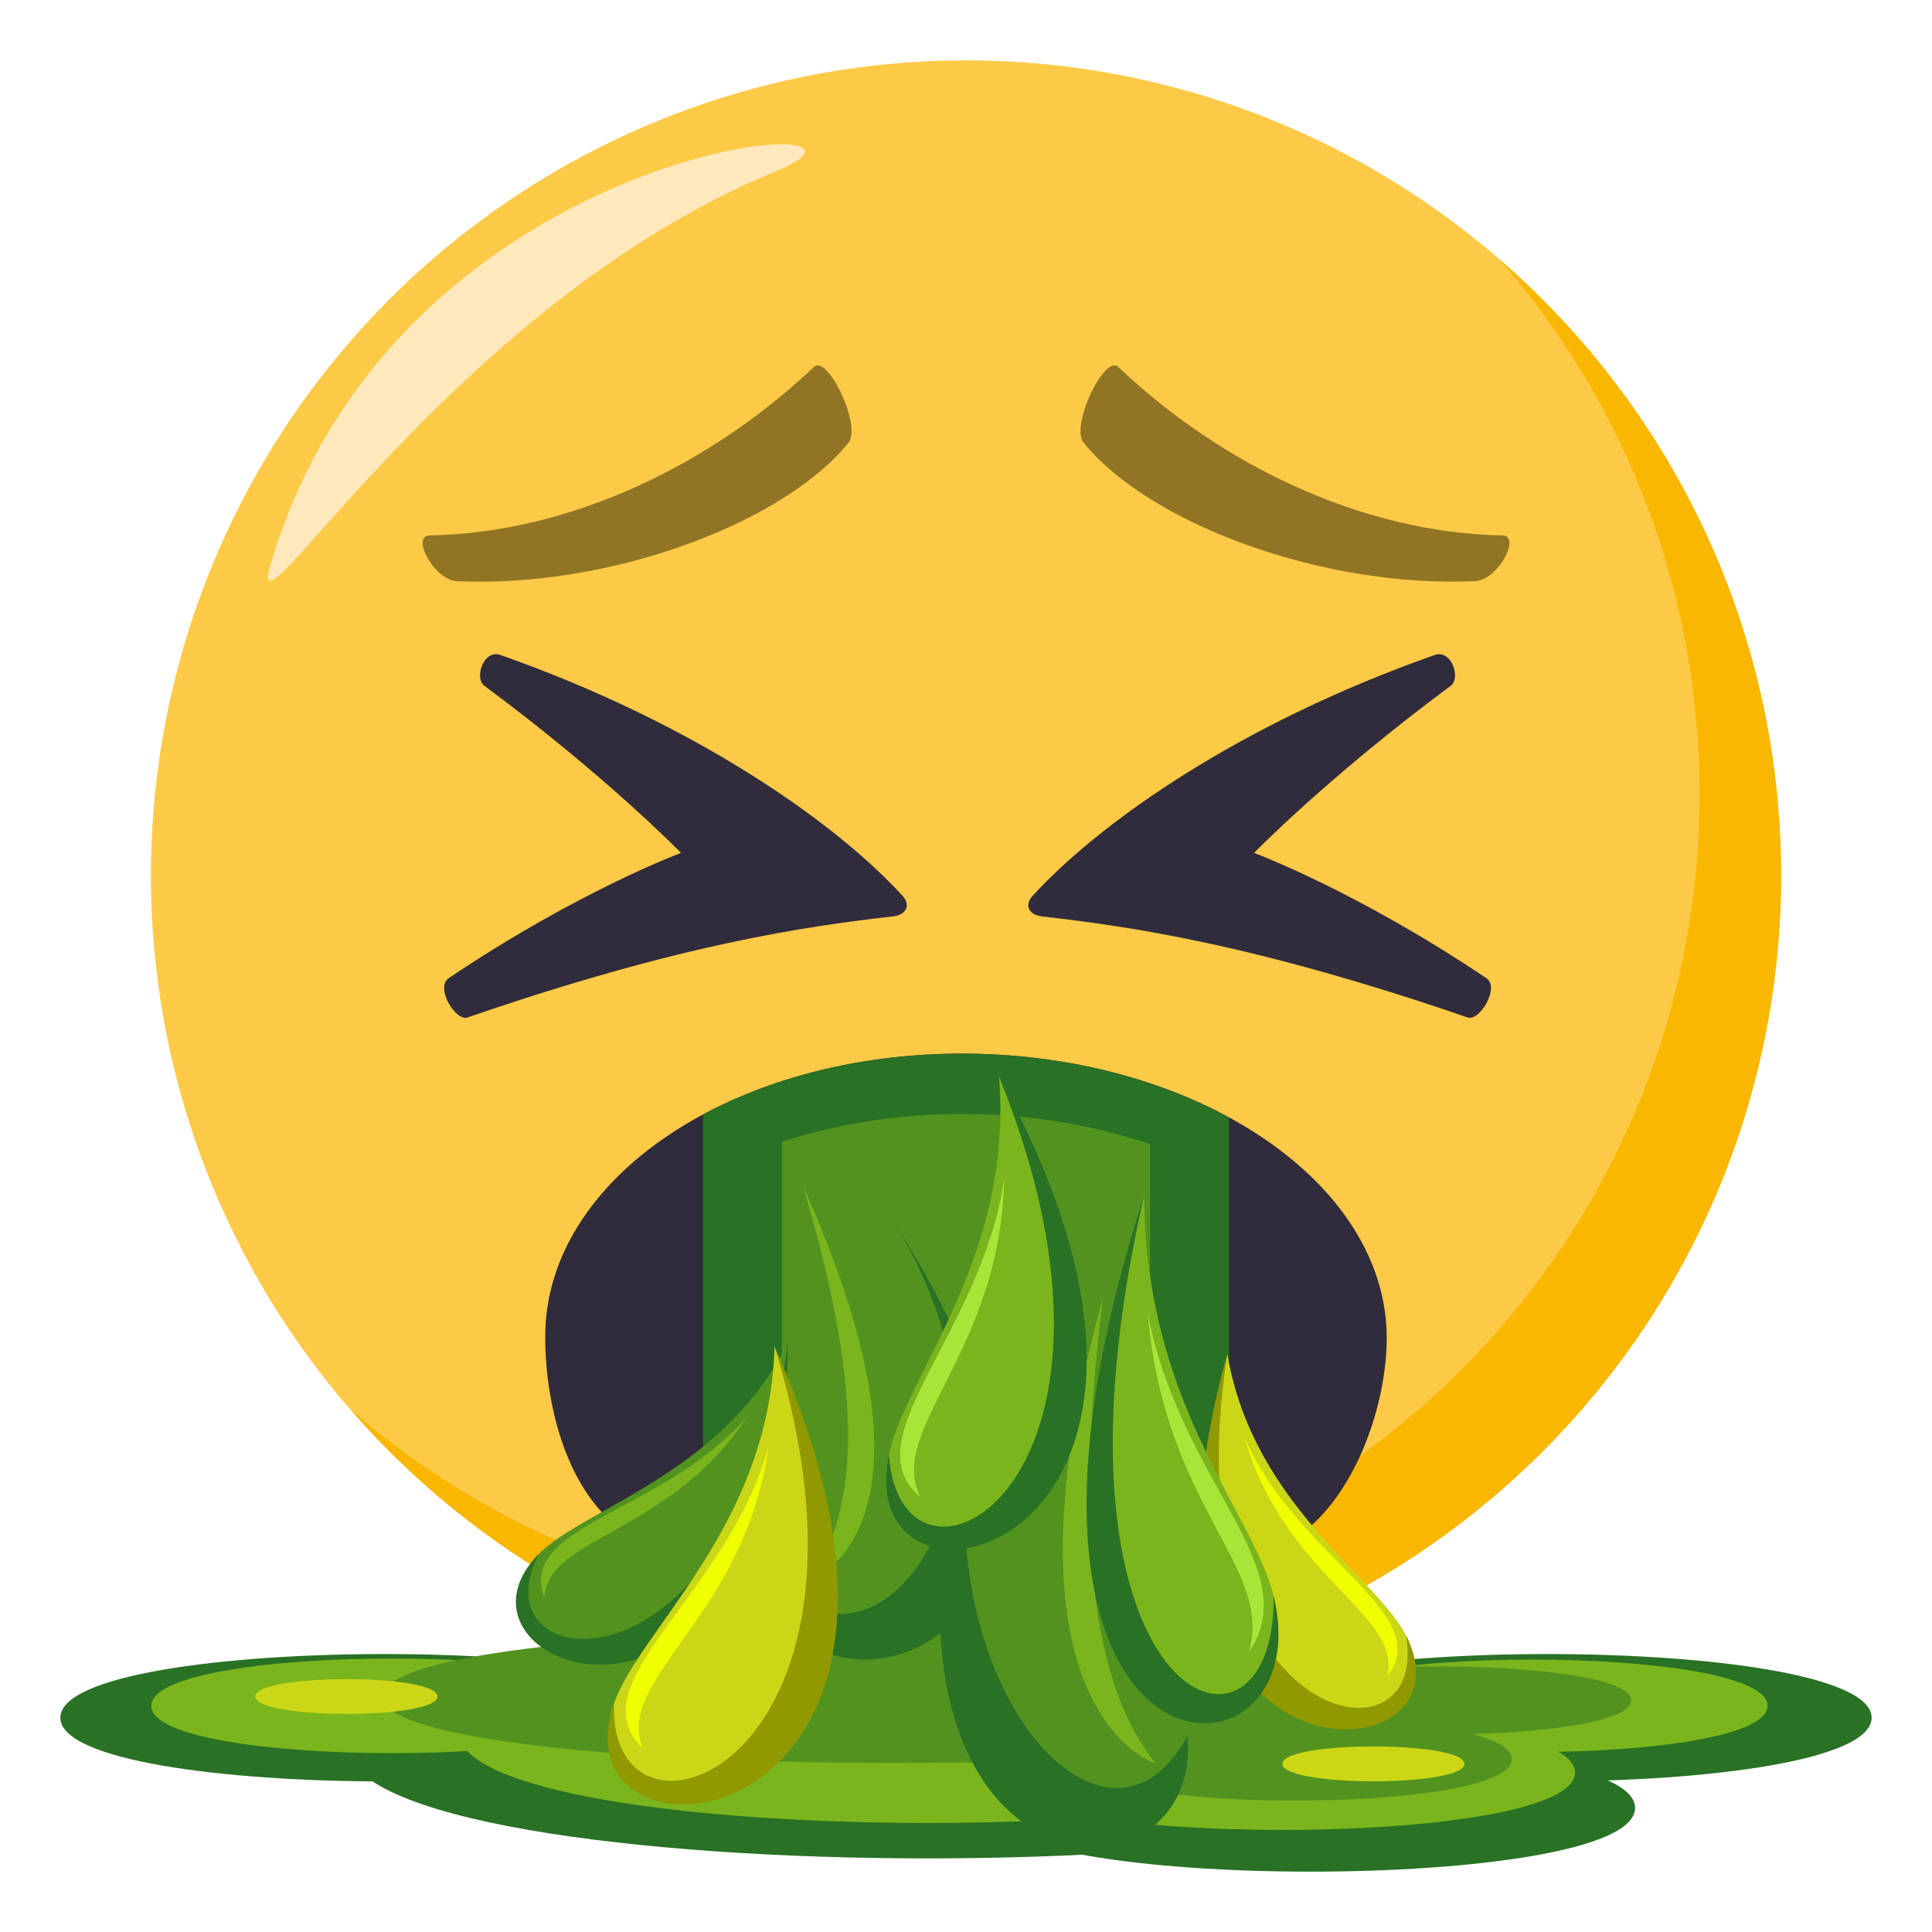
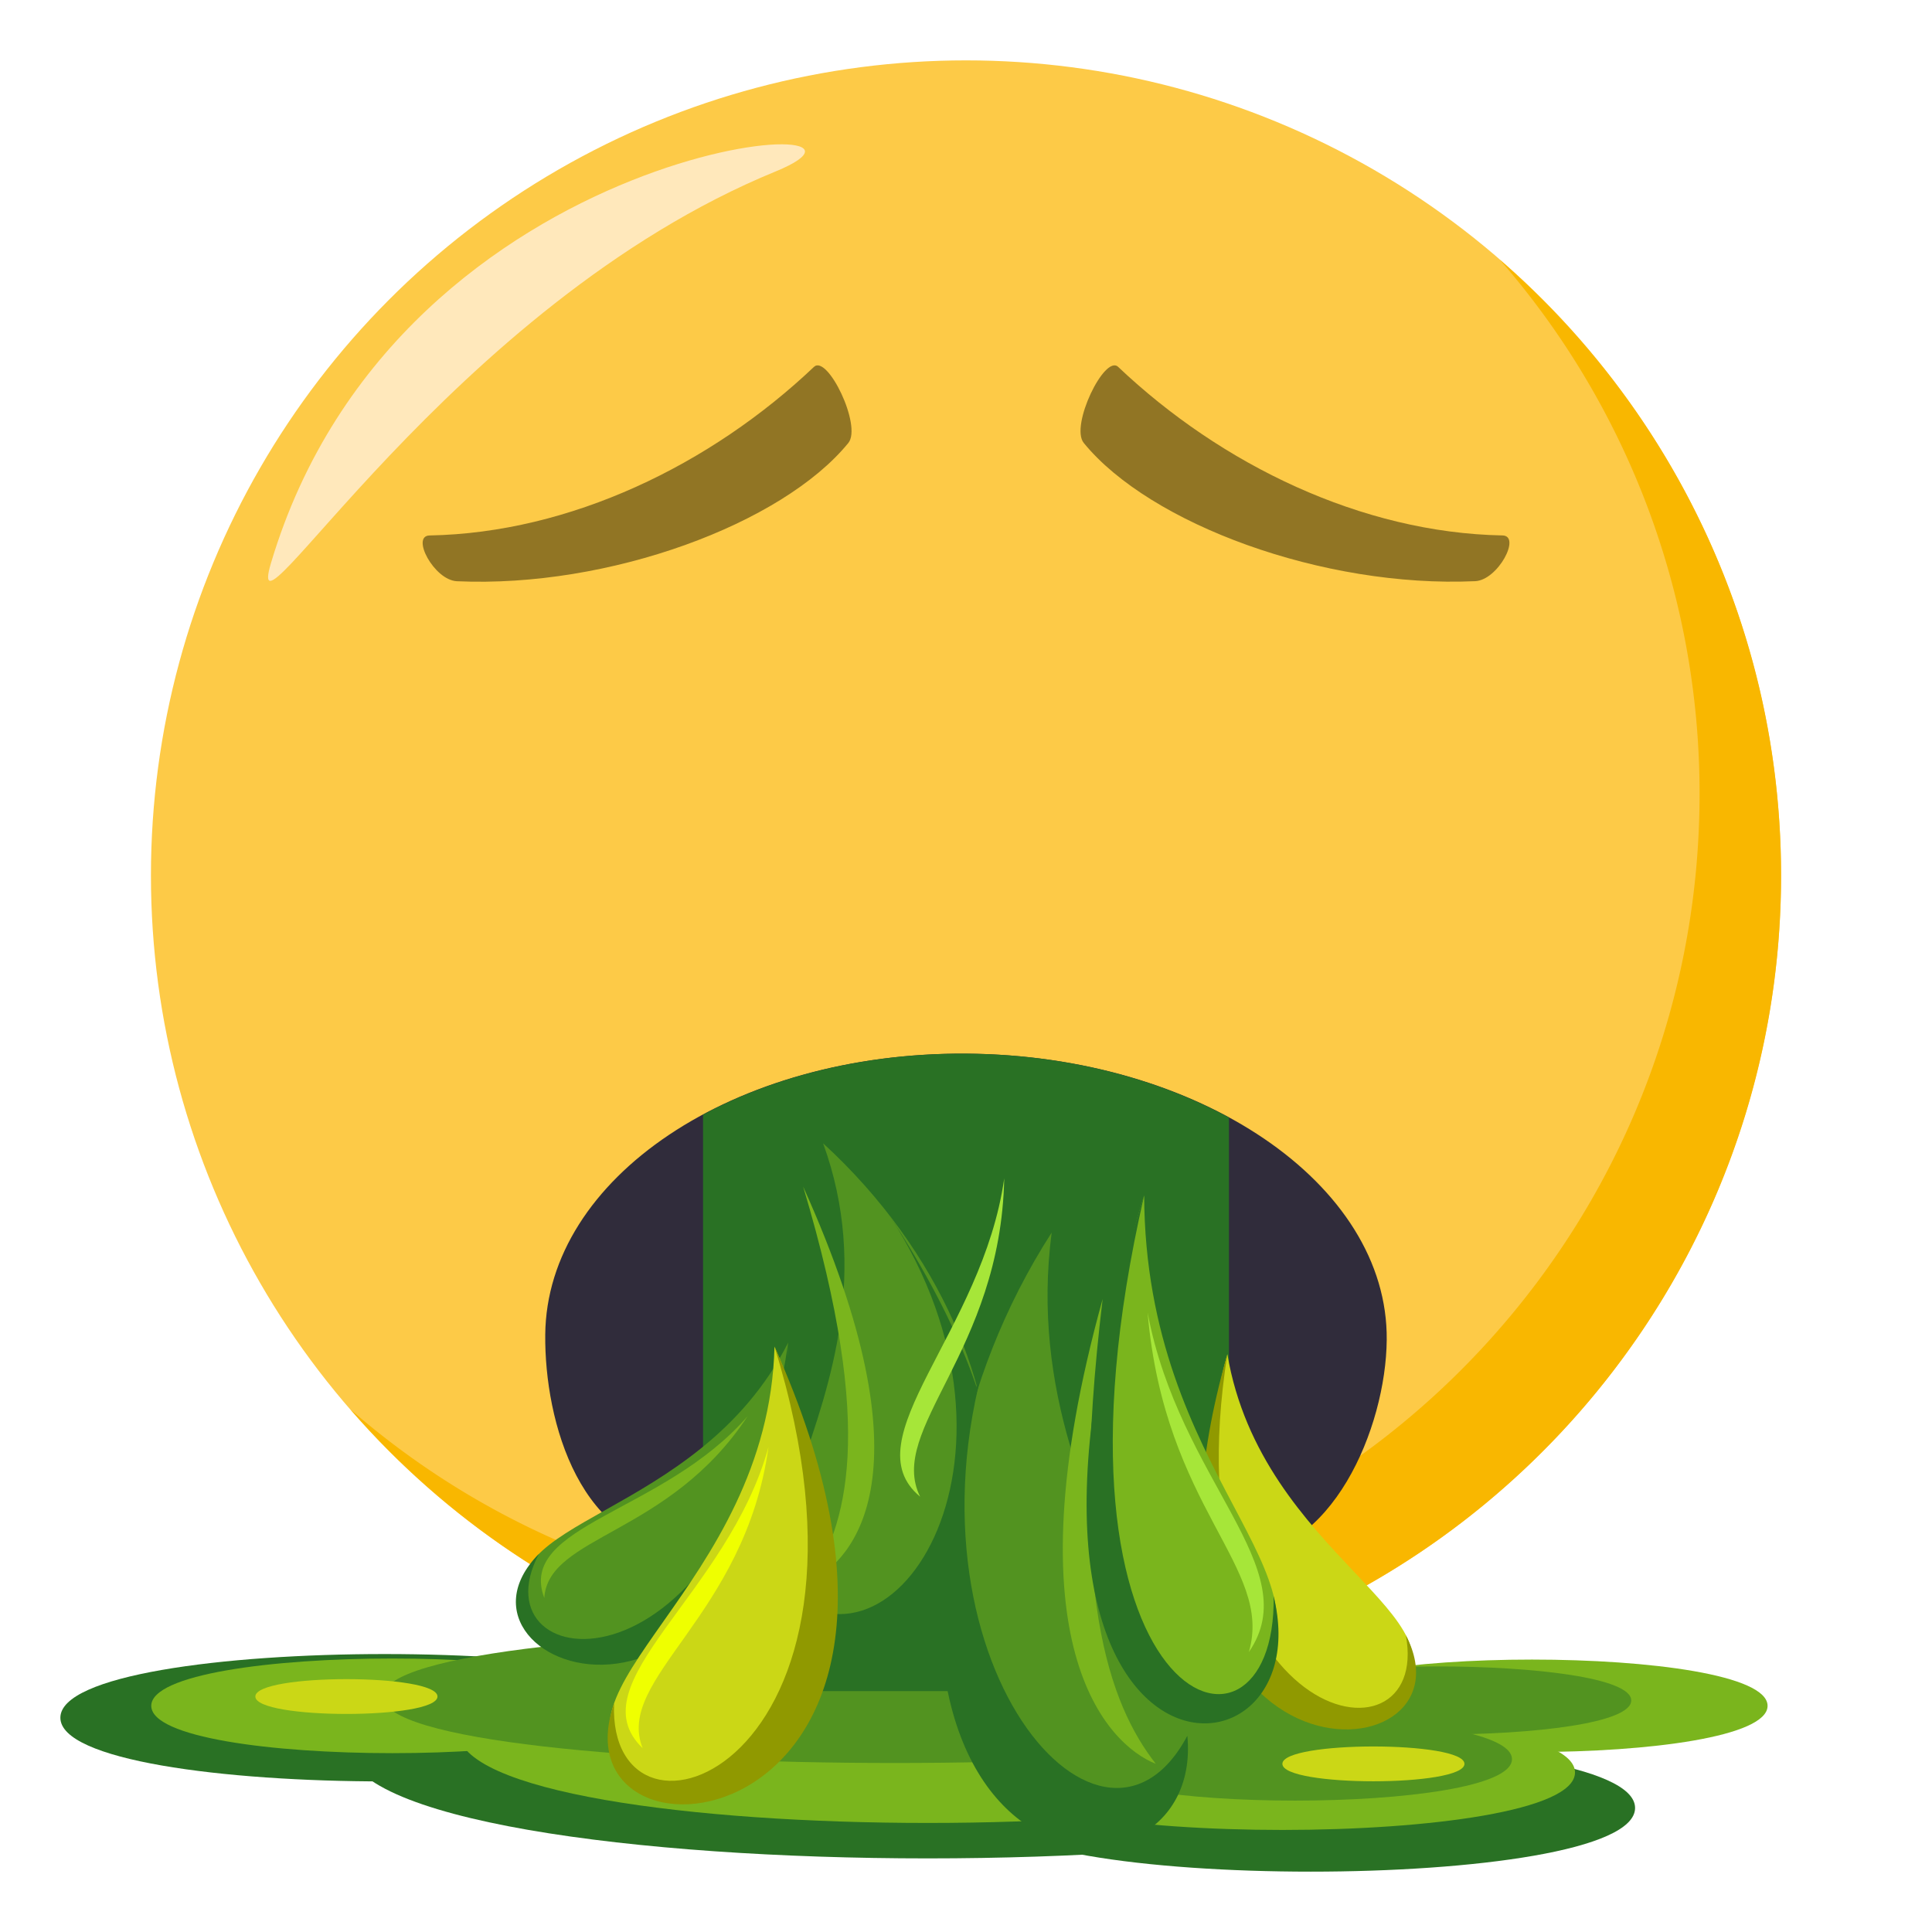
<svg xmlns="http://www.w3.org/2000/svg" width="64" height="64">
  <path fill="#297124" d="M49.99 57.781c0 5.041-38.516 5.041-38.516 0s38.516-5.041 38.516 0z" />
  <path fill="#297124" d="M54.164 59.891c0 2.813-21.488 2.813-21.488 0s21.488-2.813 21.488 0z" />
-   <path fill="#297124" d="M62 56.902c0 2.813-21.49 2.813-21.49 0S62 54.09 62 56.902z" />
  <path fill="#7AB51D" d="M58.553 56.508c0 2.041-15.607 2.041-15.607 0-.001-2.043 15.607-2.043 15.607 0z" />
  <path fill="#297124" d="M23.49 56.902c0 2.813-21.49 2.813-21.49 0s21.49-2.812 21.49 0z" />
  <path fill="#7AB51D" d="M52.174 58.715c0 2.539-19.389 2.539-19.389 0 0-2.537 19.389-2.537 19.389 0zM20.98 56.508c0 2.09-15.969 2.09-15.969 0s15.969-2.09 15.969 0z" />
  <path fill="#7AB51D" d="M46.297 57.332c0 4.074-31.129 4.074-31.129 0s31.129-4.074 31.129 0z" />
  <path fill="#529320" d="M54.037 56.33c0 1.506-12.881 1.506-12.881 0 0-1.504 12.881-1.504 12.881 0z" />
  <path fill="#529320" d="M50.086 58.275c0 1.83-14.371 1.83-14.371 0s14.371-1.83 14.371 0z" />
  <path fill="#CBD716" d="M48.512 58.43c0 .77-6.031.77-6.031 0-.001-.768 6.031-.768 6.031 0z" />
  <path fill="#529320" d="M46.596 56.199c0 2.936-33.914 2.936-33.914 0 0-2.933 33.914-2.933 33.914 0z" />
  <path fill="#CBD716" d="M14.492 56.199c0 .77-6.033.77-6.033 0 0-.767 6.033-.767 6.033 0z" />
  <circle fill="#FDCA47" cx="32" cy="29" r="27" />
  <path fill="#F9B700" d="M49.689 8.611A26.883 26.883 0 0 1 56.3 26.299c0 14.914-12.088 27-27 27a26.894 26.894 0 0 1-17.689-6.609C16.563 52.391 23.857 56 32 56c14.912 0 27-12.088 27-26.998 0-8.145-3.609-15.439-9.311-20.391z" />
  <path fill-rule="evenodd" clip-rule="evenodd" fill="#FFE8BB" d="M8.977 18.65C7.973 22.018 14.9 10.1 25.701 5.676c5.25-2.153-12.449-1.352-16.724 12.974z" />
  <path fill="#302C3B" d="M32 34.903c-7.699-.049-13.889 4.119-13.938 9.308-.029 2.871 1.158 7.174 4.854 7.197 2.678.018 5.648-2.886 9.084-2.866 3.398.022 6.203 3.017 8.861 3.03 3.266.021 5.051-4.284 5.076-7.185.051-5.186-6.242-9.434-13.937-9.484z" />
  <path fill="#297124" d="M40.711 37.021c-2.391-1.302-5.42-2.096-8.711-2.117-3.305-.021-6.328.739-8.711 2.021V56.02h17.422V37.021z" />
-   <path fill="#529320" d="M25.902 37.823V58.02h12.195V37.897a19.687 19.687 0 0 0-6.098-.994 19.432 19.432 0 0 0-6.097.92z" />
  <path fill="#529320" d="M26.109 44.477c-.189 7.514-6.434 12.908-8.521 9.002-1.711-3.202 5.5-3.047 8.521-9.002z" />
  <path fill="#297124" d="M26.109 44.477c-1.768 12.131-10.449 11.137-8.258 7-3.812 3.849 7.905 8.173 8.258-7z" />
  <path fill="#7AB51D" d="M24.766 46.912c-2.605 3.959-6.604 3.941-6.736 6.023-.913-2.421 3.96-2.814 6.736-6.023z" />
  <path fill="#CBD716" d="M40.658 44.86c-2.088 7.362 2.352 14.493 5.563 11.327 2.631-2.591-4.426-4.624-5.563-11.327z" />
  <path fill="#909900" d="M40.658 44.86c-1.951 12.327 6.789 13.989 5.912 9.306 2.541 4.891-10.158 5.553-5.912-9.306z" />
-   <path fill="#EFFF00" d="M41.23 47.634c1.336 4.636 5.227 5.829 4.725 7.894 1.619-2.077-2.998-3.936-4.725-7.894z" />
  <path fill="#529320" d="M27.266 37.873c7.953 7.293 6.797 18.209.205 16.453-5.395-1.439 2.871-8.004-.205-16.453z" />
  <path fill="#297124" d="M29.457 40.252c5.322 8.164-.059 16.23-3.855 12.102.462 5.488 13.584 2.775 3.855-12.102z" />
  <path fill="#7AB51D" d="M26.605 39.307c2.459 8.211 1.393 11.258.209 13.113 1.463-.76 4.096-3.559-.209-13.113z" />
  <path fill="#529320" d="M34.838 40.831c-6.396 9.946-3.105 22.53 3.041 19.308 5.033-2.637-4.406-8.868-3.041-19.308z" />
  <path fill="#297124" d="M32.965 44.005c-3.633 10.503 3.443 19.001 6.367 13.495.629 6.51-13.018 5.65-6.367-13.495z" />
  <path fill="#7AB51D" d="M36.527 43.028c-1.174 9.767.23 13.435 1.76 15.401-1.59-.628-4.935-3.941-1.76-15.401z" />
-   <path fill="#7AB51D" d="M33.092 35.662c4.279 7.851 1.58 17.43-2.709 14.76-3.514-2.183 3.388-6.686 2.709-14.76z" />
-   <path fill="#297124" d="M33.092 35.662c5.527 13.617-3.26 18.203-3.646 12.533-1.319 6.418 12.316 3.299 3.646-12.533z" />
+   <path fill="#297124" d="M33.092 35.662z" />
  <path fill="#A6E639" d="M33.266 39.035c-.113 5.752-3.896 8.316-2.785 10.545-2.299-1.9 2.068-5.453 2.785-10.545z" />
  <path fill="#CBD716" d="M25.656 44.607c3.666 8.217-.303 17.26-4.568 14.115-3.496-2.574 4.373-6.124 4.568-14.115z" />
  <path fill="#909900" d="M25.656 44.607c4.34 14.016-5.549 17.418-5.314 11.82-2.135 6.12 12.75 4.759 5.314-11.82z" />
  <path fill="#EFFF00" d="M25.457 47.934c-.775 5.617-5.1 7.66-4.168 9.977-2.234-2.145 2.824-5.081 4.168-9.977z" />
  <path fill="#7AB51D" d="M37.902 39.599c-3.229 10.077-.027 20.249 3.623 16.062 2.991-3.432-3.589-6.697-3.623-16.062z" />
  <path fill="#297124" d="M37.902 39.599c-3.891 16.97 4.396 19.829 4.289 13.274 1.702 6.947-10.832 7.065-4.289-13.274z" />
  <path fill="#A6E639" d="M38.016 43.482c.563 6.512 4.178 8.414 3.354 11.244 1.919-2.781-2.3-5.643-3.354-11.244z" />
  <path fill="#917524" d="M15.137 19.254c5.04.228 10.776-1.896 12.965-4.58.46-.568-.692-2.942-1.138-2.521-3.423 3.248-8.07 5.497-12.734 5.585-.626.013.15 1.482.907 1.516zm33.729-.002c-5.041.229-10.776-1.895-12.965-4.579-.462-.565.693-2.943 1.139-2.52 3.422 3.245 8.07 5.497 12.732 5.584.627.012-.149 1.482-.906 1.515z" />
-   <path fill="#302C3B" d="M47.529 21.697c.553-.194.873.764.528 1.021-4.054 3.005-6.514 5.535-6.514 5.535s3.412 1.268 7.696 4.151c.457.307-.228 1.438-.621 1.301-7.102-2.443-11.219-3.016-14.105-3.348-.426-.049-.594-.367-.307-.681 2.244-2.458 6.921-5.73 13.323-7.979zm-30.955-.001c-.554-.194-.874.765-.529 1.021 4.055 3.006 6.514 5.536 6.514 5.536s-3.412 1.267-7.695 4.15c-.457.308.227 1.438.622 1.302 7.101-2.445 11.218-3.017 14.104-3.35.426-.049.592-.366.307-.681-2.244-2.456-6.921-5.728-13.323-7.978z" />
</svg>